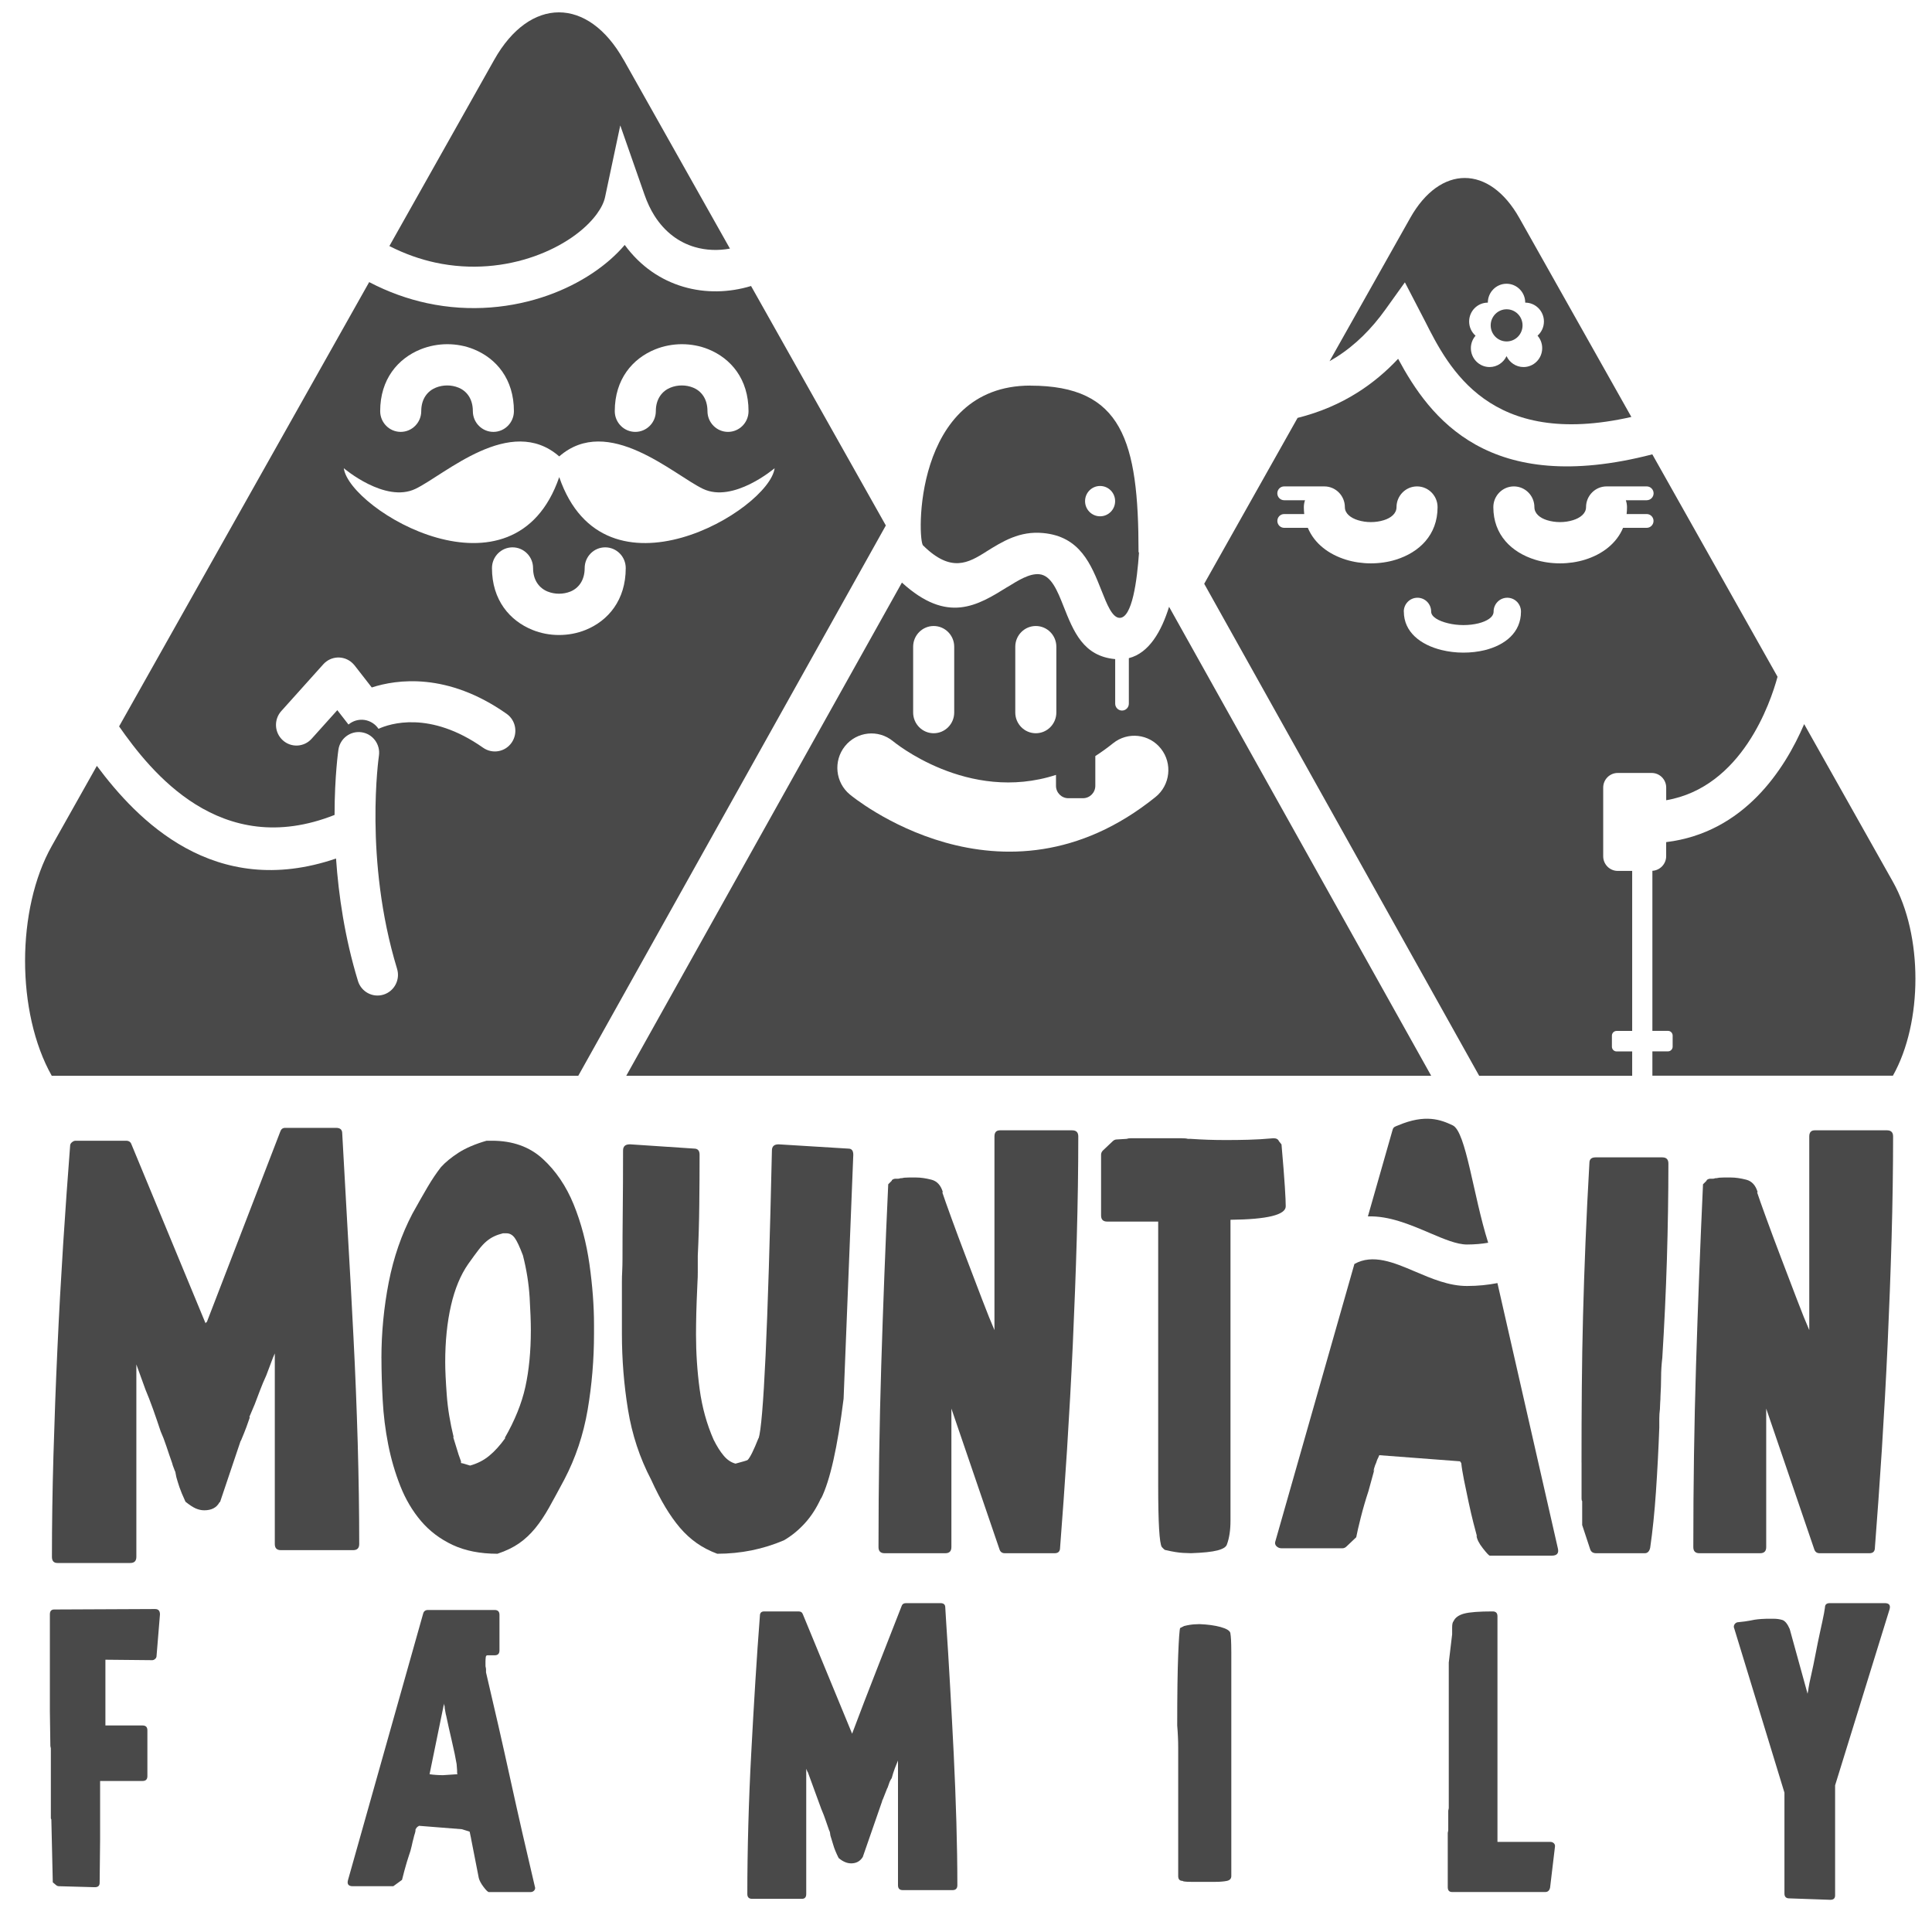
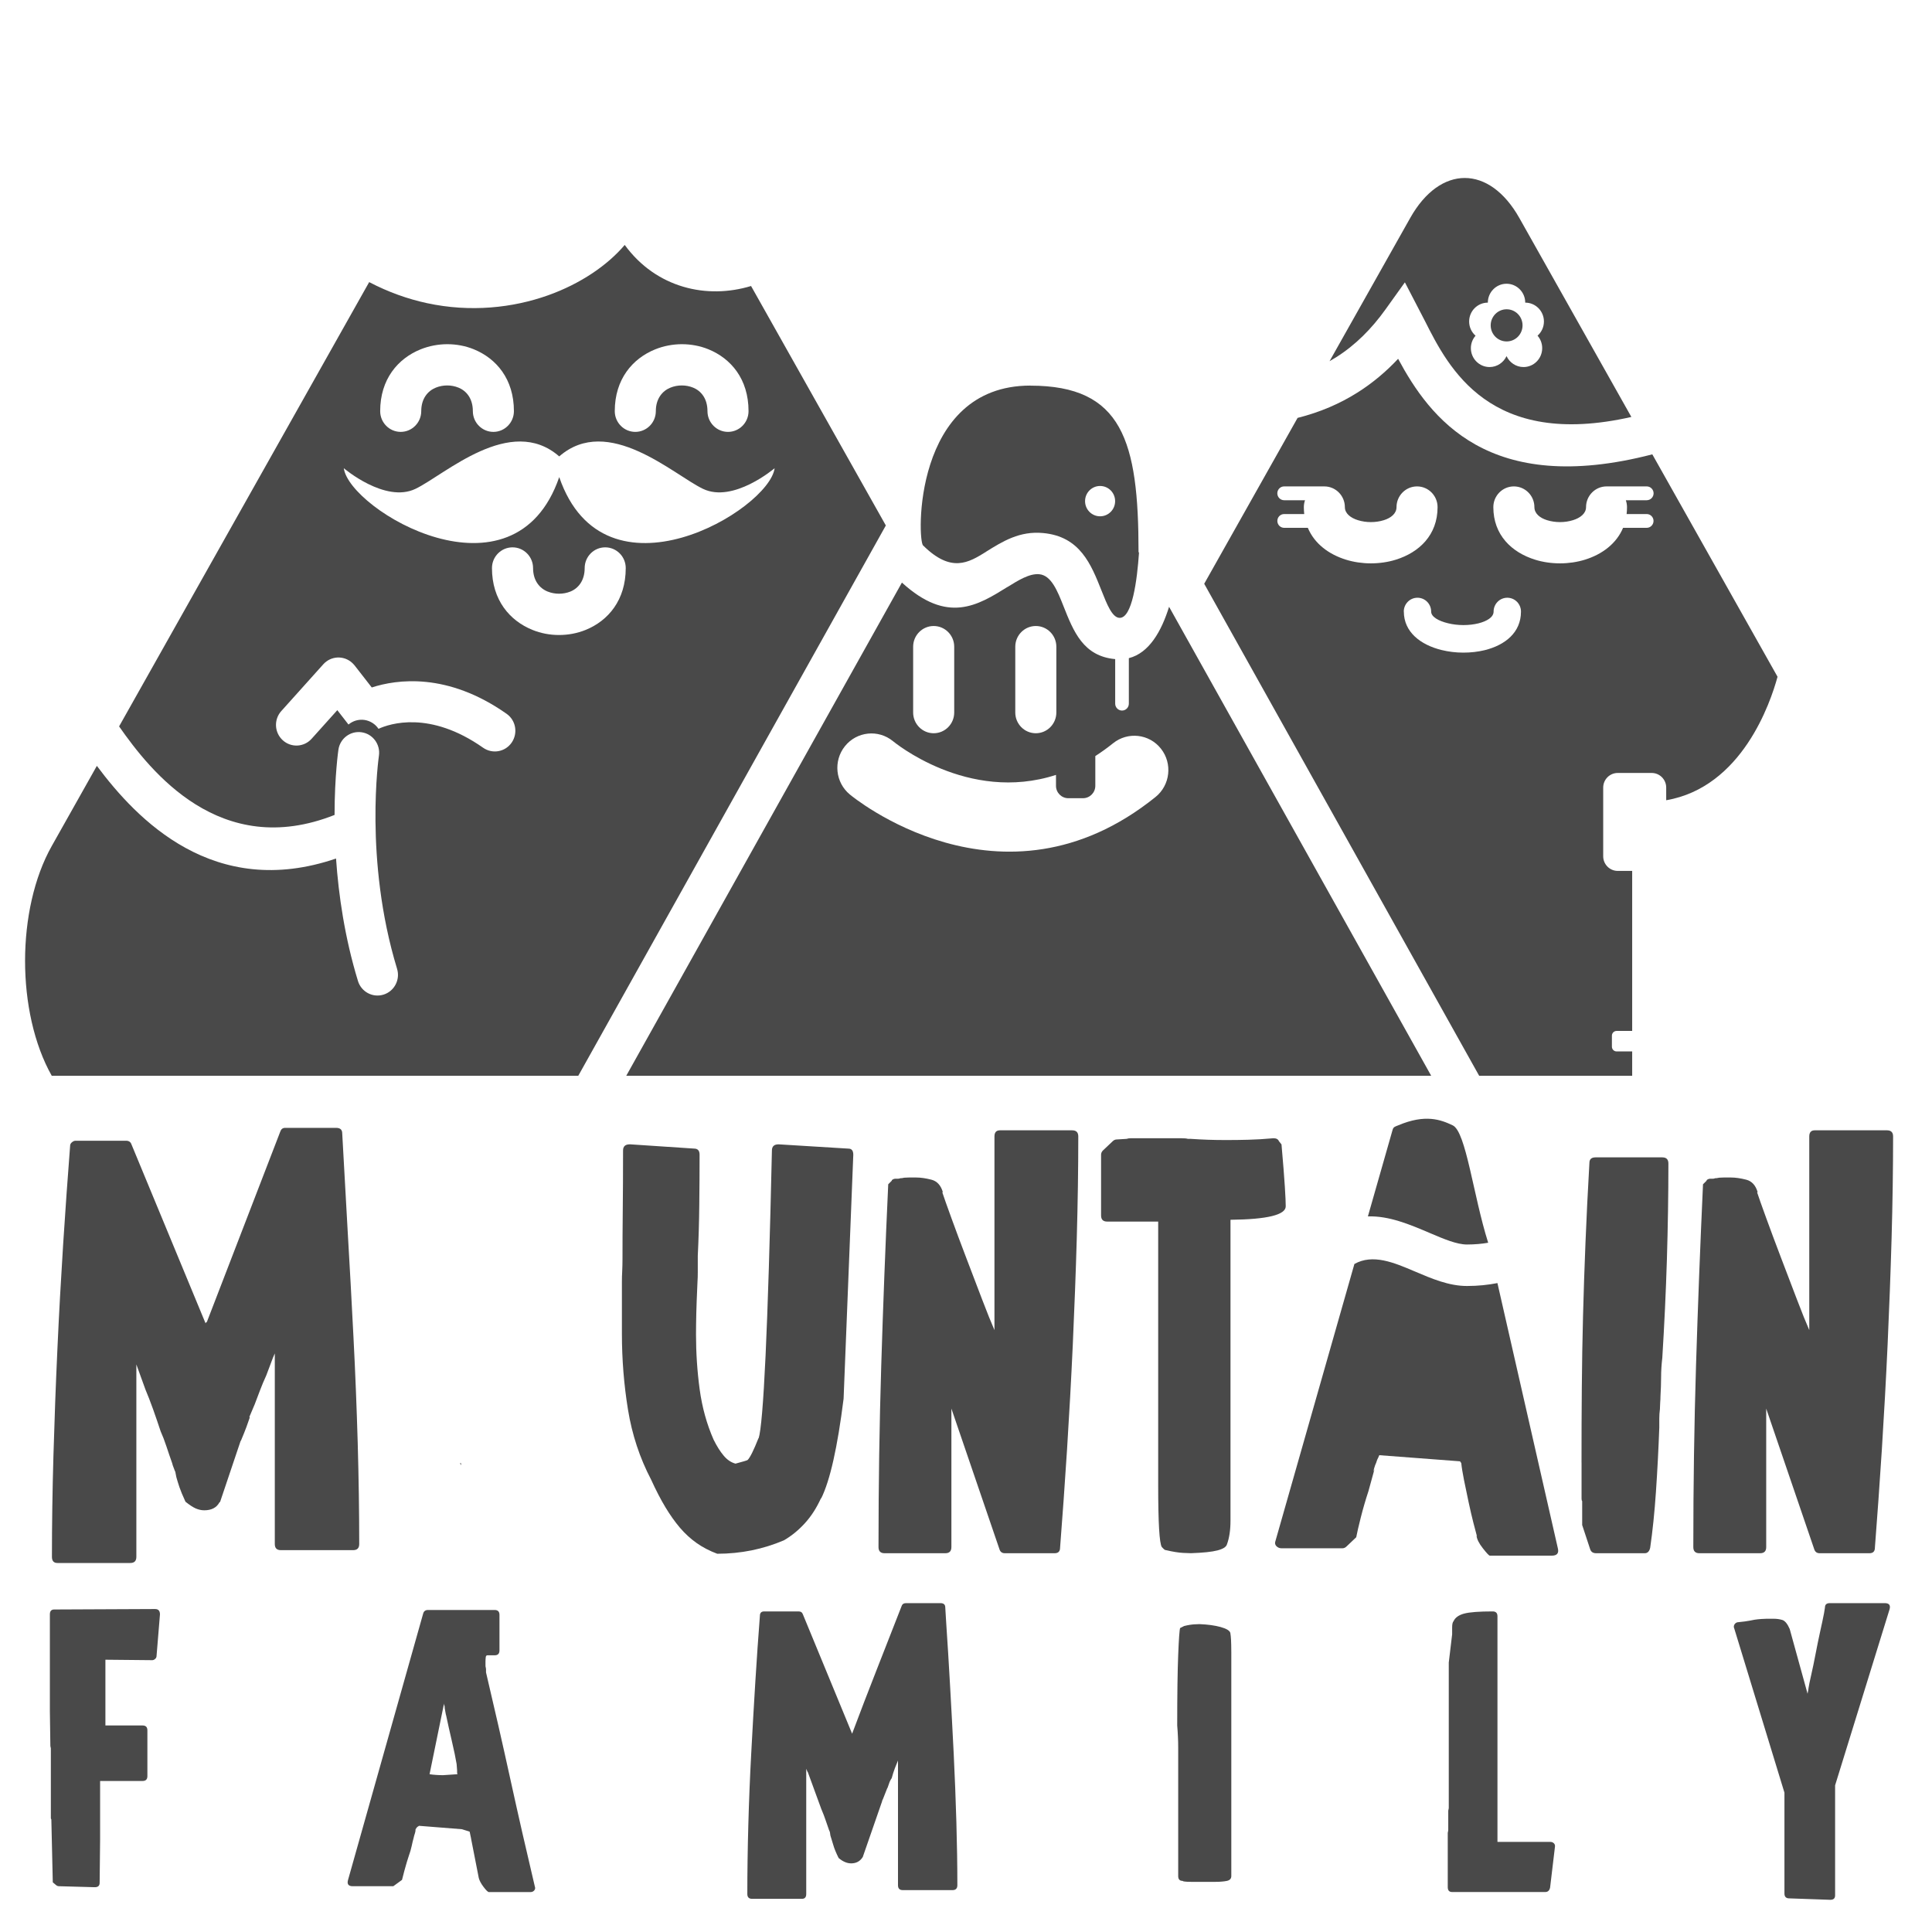
<svg xmlns="http://www.w3.org/2000/svg" width="59" height="59" viewBox="0 0 59 59" fill="none">
-   <path fill-rule="evenodd" clip-rule="evenodd" d="M50.882 25.717C53.262 25.428 54.505 23.493 55.096 22.113L57.806 26.928C58.723 28.557 58.723 31.221 57.806 32.85H50.461V32.107H50.938C51.015 32.107 51.08 32.042 51.08 31.963V31.625C51.08 31.546 51.017 31.481 50.938 31.481H50.461V26.593C50.694 26.58 50.882 26.384 50.882 26.147V25.716V25.717Z" fill="#494949" />
  <path fill-rule="evenodd" clip-rule="evenodd" d="M50.289 15.276C50.404 15.276 50.498 15.181 50.498 15.065C50.498 14.949 50.404 14.854 50.289 14.854H49.062C48.716 14.854 48.435 15.138 48.435 15.487C48.435 15.68 48.26 15.816 48.037 15.885C47.912 15.924 47.777 15.944 47.642 15.944C47.507 15.944 47.371 15.925 47.246 15.886C47.028 15.819 46.858 15.683 46.858 15.487C46.858 15.138 46.577 14.854 46.231 14.854C45.885 14.854 45.604 15.138 45.604 15.487C45.604 16.338 46.163 16.869 46.879 17.092C47.119 17.167 47.38 17.204 47.641 17.204C47.902 17.204 48.162 17.166 48.404 17.091C48.924 16.929 49.362 16.605 49.566 16.119H50.287C50.402 16.119 50.496 16.025 50.496 15.908C50.496 15.792 50.402 15.698 50.287 15.698H49.674C49.682 15.63 49.686 15.559 49.686 15.487C49.686 15.415 49.673 15.342 49.65 15.277H50.286L50.289 15.276ZM39.215 15.276C39.1 15.276 39.007 15.181 39.007 15.065C39.007 14.949 39.1 14.854 39.215 14.854H40.443C40.789 14.854 41.07 15.138 41.07 15.487C41.07 15.68 41.245 15.816 41.468 15.885C41.593 15.924 41.728 15.944 41.863 15.944C41.998 15.944 42.134 15.925 42.258 15.886C42.477 15.819 42.647 15.683 42.647 15.487C42.647 15.138 42.928 14.854 43.274 14.854C43.62 14.854 43.901 15.138 43.901 15.487C43.901 16.338 43.342 16.869 42.626 17.092C42.386 17.167 42.124 17.204 41.864 17.204C41.603 17.204 41.342 17.166 41.101 17.091C40.58 16.929 40.142 16.605 39.939 16.119H39.217C39.101 16.119 39.008 16.025 39.008 15.908C39.008 15.792 39.101 15.698 39.217 15.698H39.829C39.822 15.63 39.817 15.559 39.817 15.487C39.817 15.415 39.83 15.342 39.853 15.277H39.218L39.215 15.276ZM42.869 18.677C42.869 18.444 43.055 18.254 43.287 18.254C43.519 18.254 43.705 18.443 43.705 18.677C43.705 18.838 43.933 18.964 44.219 19.033C44.366 19.07 44.527 19.088 44.686 19.089C44.844 19.089 45.001 19.072 45.145 19.037C45.408 18.971 45.612 18.849 45.612 18.677C45.612 18.444 45.798 18.254 46.03 18.254C46.262 18.254 46.448 18.443 46.448 18.677C46.448 19.316 45.965 19.699 45.341 19.855C45.134 19.905 44.909 19.931 44.684 19.93C44.459 19.93 44.233 19.902 44.025 19.851C43.38 19.693 42.871 19.3 42.871 18.677H42.869ZM36.773 17.83L39.626 12.762C40.316 12.588 40.921 12.326 41.458 11.986C41.919 11.695 42.328 11.35 42.696 10.957C43.665 12.76 45.452 15.172 50.459 13.875L54.283 20.667C54.069 21.458 53.197 24.04 50.883 24.438V24.051C50.883 23.805 50.684 23.605 50.441 23.605H49.402C49.158 23.605 48.959 23.805 48.959 24.051V26.149C48.959 26.395 49.158 26.596 49.402 26.596H49.844V31.483H49.368C49.29 31.483 49.225 31.547 49.225 31.627V31.965C49.225 32.043 49.289 32.109 49.368 32.109H49.844V32.852H45.171L36.776 17.83H36.773Z" fill="#494949" />
  <path fill-rule="evenodd" clip-rule="evenodd" d="M9.516 22.561C9.284 22.819 8.89 22.839 8.634 22.605C8.378 22.371 8.358 21.973 8.59 21.715L9.872 20.287C10.104 20.028 10.498 20.008 10.754 20.242C10.781 20.267 10.805 20.292 10.827 20.32H10.828L11.353 20.994C12.117 20.746 13.66 20.526 15.469 21.797C15.754 21.996 15.823 22.39 15.626 22.677C15.429 22.964 15.039 23.034 14.754 22.835C13.123 21.688 11.897 22.102 11.559 22.257C11.464 22.115 11.311 22.013 11.13 21.986C10.947 21.96 10.773 22.016 10.642 22.126L10.301 21.687L9.516 22.561ZM12.864 12.556C12.864 12.905 12.582 13.189 12.237 13.189C11.891 13.189 11.61 12.905 11.61 12.556C11.61 11.58 12.152 10.948 12.845 10.668C13.101 10.565 13.379 10.512 13.656 10.511C13.934 10.511 14.212 10.562 14.468 10.666C15.156 10.946 15.694 11.575 15.694 12.556C15.694 12.905 15.413 13.189 15.067 13.189C14.721 13.189 14.44 12.905 14.44 12.556C14.44 12.175 14.248 11.938 14.002 11.838C13.893 11.793 13.775 11.771 13.656 11.771C13.538 11.771 13.419 11.793 13.309 11.838C13.059 11.939 12.864 12.178 12.864 12.555V12.556ZM20.028 12.556C20.028 12.905 19.747 13.189 19.401 13.189C19.055 13.189 18.774 12.905 18.774 12.556C18.774 11.58 19.317 10.948 20.01 10.668C20.265 10.565 20.543 10.512 20.821 10.511C21.099 10.511 21.377 10.562 21.633 10.666C22.321 10.946 22.859 11.575 22.859 12.556C22.859 12.905 22.578 13.189 22.232 13.189C21.886 13.189 21.605 12.905 21.605 12.556C21.605 12.175 21.413 11.938 21.167 11.838C21.058 11.793 20.94 11.771 20.821 11.771C20.703 11.771 20.584 11.793 20.474 11.838C20.224 11.939 20.028 12.178 20.028 12.555V12.556ZM15.024 17.348C15.024 16.998 15.306 16.715 15.652 16.715C15.997 16.715 16.279 16.998 16.279 17.348C16.279 17.726 16.474 17.964 16.724 18.065C16.834 18.109 16.953 18.131 17.071 18.131C17.19 18.131 17.308 18.109 17.417 18.066C17.663 17.966 17.855 17.729 17.855 17.348C17.855 16.998 18.136 16.715 18.482 16.715C18.828 16.715 19.109 16.998 19.109 17.348C19.109 18.328 18.572 18.958 17.883 19.237C17.627 19.341 17.349 19.392 17.071 19.392C16.793 19.392 16.516 19.34 16.26 19.236C15.567 18.956 15.024 18.324 15.024 17.348ZM17.078 13.938C15.587 12.636 13.588 14.496 12.689 14.928C11.76 15.375 10.499 14.298 10.499 14.298C10.67 15.577 15.698 18.581 17.078 14.57C18.458 18.582 23.486 15.577 23.656 14.298C23.656 14.298 22.395 15.375 21.467 14.928C20.567 14.496 18.569 12.636 17.078 13.938ZM22.936 8.734L27.052 16.047L17.66 32.852H1.58C0.494 30.923 0.494 27.767 1.58 25.837L2.958 23.388C4.18 25.027 6.528 27.491 10.262 26.218C10.339 27.333 10.527 28.632 10.931 29.956C11.032 30.29 11.382 30.476 11.712 30.374C12.042 30.272 12.227 29.919 12.126 29.586C11.107 26.243 11.571 23.085 11.572 23.076C11.621 22.73 11.383 22.411 11.041 22.362C10.698 22.313 10.382 22.553 10.334 22.898C10.334 22.903 10.218 23.682 10.217 24.887C6.724 26.27 4.594 23.55 3.637 22.183L11.274 8.615C11.861 8.922 12.453 9.131 13.036 9.257C14.371 9.545 15.658 9.401 16.732 9.02C17.728 8.666 18.552 8.101 19.078 7.48C19.561 8.142 20.189 8.556 20.865 8.756C21.544 8.957 22.266 8.937 22.933 8.735L22.936 8.734Z" fill="#494949" />
  <path fill-rule="evenodd" clip-rule="evenodd" d="M33.449 23.088V23.997C33.449 24.206 33.28 24.376 33.073 24.376H32.623C32.417 24.376 32.248 24.206 32.248 23.997V23.664C29.551 24.54 27.277 22.639 27.269 22.633C26.823 22.268 26.167 22.335 25.804 22.786C25.442 23.236 25.509 23.899 25.956 24.265C25.969 24.276 30.584 28.133 35.289 24.338C35.737 23.976 35.811 23.316 35.453 22.863C35.095 22.41 34.441 22.336 33.991 22.698C33.811 22.843 33.63 22.972 33.451 23.088M27.886 19.75C27.886 19.401 28.167 19.117 28.513 19.117C28.859 19.117 29.14 19.401 29.14 19.75V21.759C29.14 22.108 28.859 22.392 28.513 22.392C28.167 22.392 27.886 22.108 27.886 21.759V19.75ZM31.005 19.75C31.005 19.401 31.286 19.117 31.632 19.117C31.978 19.117 32.259 19.401 32.259 19.75V21.759C32.259 22.108 31.978 22.392 31.632 22.392C31.286 22.392 31.005 22.108 31.005 21.759V19.75ZM35.703 18.533L43.706 32.852H19.125L27.543 17.791C28.936 19.062 29.852 18.493 30.764 17.926V17.928C31.104 17.717 31.442 17.508 31.738 17.536C32.105 17.57 32.295 18.05 32.478 18.513C32.786 19.291 33.083 20.04 34.056 20.128V21.488C34.056 21.605 34.15 21.699 34.265 21.699C34.38 21.699 34.473 21.605 34.473 21.488V20.099C35.093 19.942 35.469 19.277 35.7 18.535L35.703 18.533Z" fill="#494949" />
  <path d="M52.116 36.052C52.116 36.04 52.128 36.027 52.153 36.015C52.179 36.002 52.203 35.996 52.228 35.996H52.303C52.328 35.996 52.346 35.993 52.359 35.987C52.371 35.98 52.396 35.978 52.433 35.978C52.471 35.966 52.539 35.959 52.638 35.959H52.861C52.997 35.959 53.152 35.981 53.324 36.025C53.497 36.068 53.615 36.197 53.676 36.408H53.658C53.707 36.558 53.799 36.82 53.936 37.194C54.072 37.568 54.223 37.974 54.39 38.411C54.557 38.847 54.717 39.268 54.872 39.674C55.027 40.08 55.153 40.394 55.252 40.619V34.705C55.252 34.58 55.308 34.518 55.419 34.518H57.626C57.75 34.518 57.812 34.58 57.812 34.705C57.812 35.703 57.796 36.738 57.766 37.812C57.735 38.885 57.694 39.964 57.645 41.05C57.595 42.136 57.536 43.206 57.469 44.261C57.401 45.315 57.33 46.316 57.256 47.265C57.256 47.377 57.2 47.433 57.089 47.433H55.568C55.482 47.433 55.427 47.39 55.401 47.303L53.937 43.016V47.246C53.937 47.371 53.875 47.433 53.751 47.433H51.897C51.772 47.433 51.711 47.371 51.711 47.246C51.711 45.35 51.738 43.496 51.794 41.687C51.85 39.878 51.921 38.038 52.007 36.166L52.118 36.055L52.116 36.052Z" fill="#494949" />
  <path d="M48.298 44.661V45.766C48.298 45.804 48.305 45.828 48.317 45.842V46.572L48.558 47.302C48.584 47.39 48.645 47.433 48.744 47.433H50.227C50.314 47.433 50.37 47.376 50.394 47.264C50.469 46.752 50.527 46.182 50.57 45.552C50.613 44.922 50.647 44.27 50.672 43.596V43.316C50.672 43.228 50.678 43.135 50.691 43.036C50.691 42.986 50.694 42.92 50.699 42.839C50.706 42.758 50.708 42.693 50.708 42.643C50.72 42.432 50.727 42.238 50.727 42.063C50.727 41.875 50.739 41.676 50.764 41.464C50.826 40.466 50.873 39.467 50.904 38.47C50.934 37.471 50.95 36.492 50.95 35.531C50.95 35.406 50.888 35.344 50.764 35.344H48.724C48.6 35.344 48.538 35.4 48.538 35.512C48.489 36.373 48.448 37.184 48.418 37.946C48.387 38.707 48.362 39.453 48.343 40.182C48.324 40.912 48.312 41.642 48.306 42.372C48.299 43.102 48.297 43.866 48.297 44.665" fill="#494949" />
  <path fill-rule="evenodd" clip-rule="evenodd" d="M33.595 14.841C33.849 14.841 34.054 15.048 34.054 15.304C34.054 15.56 33.849 15.767 33.595 15.767C33.341 15.767 33.136 15.56 33.136 15.304C33.136 15.048 33.341 14.841 33.595 14.841ZM31.467 11.777C34.271 11.777 34.769 13.459 34.769 16.855L34.783 16.881C34.726 17.71 34.576 18.895 34.181 18.868C33.962 18.852 33.805 18.457 33.642 18.045C33.319 17.23 32.983 16.382 31.854 16.278C31.138 16.211 30.625 16.529 30.112 16.849V16.851C29.583 17.179 29.052 17.509 28.192 16.659C28.014 16.552 27.859 11.775 31.466 11.775L31.467 11.777Z" fill="#494949" />
  <path fill-rule="evenodd" clip-rule="evenodd" d="M46.007 8.665C46.322 8.665 46.578 8.924 46.578 9.242C46.893 9.242 47.149 9.5 47.149 9.818C47.149 9.991 47.073 10.146 46.954 10.251C47.043 10.353 47.096 10.486 47.096 10.632C47.096 10.95 46.841 11.209 46.526 11.209C46.296 11.209 46.098 11.071 46.007 10.875C45.916 11.072 45.718 11.209 45.489 11.209C45.174 11.209 44.918 10.95 44.918 10.632C44.918 10.486 44.972 10.353 45.061 10.252C44.941 10.147 44.865 9.992 44.865 9.818C44.865 9.5 45.121 9.242 45.436 9.242C45.436 8.924 45.692 8.665 46.007 8.665ZM40.602 11.031L43.065 6.657C43.981 5.028 45.481 5.028 46.398 6.657L49.819 12.733C45.491 13.714 44.239 11.236 43.518 9.808L42.903 8.622L42.312 9.447C41.886 10.042 41.393 10.538 40.799 10.913C40.734 10.954 40.67 10.992 40.603 11.03L40.602 11.031Z" fill="#494949" />
  <path fill-rule="evenodd" clip-rule="evenodd" d="M46.01 9.445C46.279 9.445 46.496 9.665 46.496 9.936C46.496 10.208 46.279 10.427 46.01 10.427C45.741 10.427 45.523 10.208 45.523 9.936C45.523 9.665 45.741 9.445 46.01 9.445Z" fill="#494949" />
-   <path fill-rule="evenodd" clip-rule="evenodd" d="M19.044 1.824L22.291 7.592C21.932 7.658 21.562 7.646 21.213 7.543C20.743 7.405 20.307 7.096 19.984 6.585C19.869 6.402 19.766 6.187 19.68 5.94L18.942 3.83L18.478 6.018C18.444 6.181 18.356 6.357 18.224 6.537C17.853 7.042 17.177 7.522 16.32 7.826C15.442 8.137 14.39 8.255 13.295 8.019C12.832 7.919 12.361 7.754 11.891 7.514L15.094 1.824C16.18 -0.105 17.956 -0.105 19.042 1.824" fill="#494949" />
  <path d="M45.447 37.952C44.992 36.52 44.771 34.561 44.365 34.367C44 34.193 43.528 34.014 42.696 34.367C42.616 34.4 42.554 34.41 42.529 34.498L41.773 37.147C42.421 37.125 43.057 37.395 43.673 37.658C44.086 37.834 44.488 38.005 44.797 38.005C45.04 38.005 45.258 37.984 45.447 37.951" fill="#494949" />
  <path d="M45.089 46.889C45.101 47.001 45.166 47.133 45.284 47.282C45.401 47.432 45.472 47.507 45.497 47.507H47.389C47.549 47.507 47.611 47.432 47.574 47.282L45.729 39.183C45.453 39.237 45.142 39.272 44.799 39.272C44.247 39.272 43.727 39.05 43.19 38.821C42.572 38.558 41.924 38.282 41.361 38.6L38.951 47.057C38.926 47.119 38.936 47.173 38.979 47.217C39.022 47.26 39.074 47.282 39.137 47.282H40.991C41.041 47.282 41.084 47.263 41.121 47.226L41.417 46.945C41.443 46.808 41.489 46.605 41.557 46.337C41.625 46.069 41.702 45.804 41.789 45.541L41.974 44.868L41.937 44.943C41.937 44.943 41.946 44.909 41.964 44.84C41.983 44.771 42.005 44.712 42.029 44.663C42.029 44.65 42.032 44.64 42.038 44.635C42.044 44.628 42.047 44.619 42.047 44.607L42.028 44.682C42.04 44.62 42.053 44.579 42.065 44.561C42.077 44.542 42.096 44.501 42.121 44.439L44.587 44.626L44.625 44.682C44.637 44.808 44.665 44.978 44.708 45.197C44.751 45.415 44.798 45.64 44.848 45.87C44.897 46.101 44.947 46.314 44.996 46.507C45.045 46.7 45.083 46.84 45.107 46.928L45.088 46.89L45.089 46.889Z" fill="#494949" />
  <path d="M39.058 34.853C39.034 34.791 38.978 34.76 38.891 34.76C38.607 34.785 38.35 34.801 38.121 34.806C37.893 34.813 37.661 34.815 37.426 34.815C37.241 34.815 37.062 34.812 36.888 34.806C36.715 34.8 36.542 34.791 36.369 34.779H36.277C36.239 34.766 36.171 34.76 36.072 34.76H34.533C34.484 34.76 34.441 34.766 34.404 34.779L34.107 34.797C34.058 34.797 34.015 34.816 33.977 34.854L33.681 35.134C33.644 35.172 33.625 35.215 33.625 35.265V37.118C33.625 37.243 33.687 37.305 33.811 37.305H35.369V45.354C35.369 46.502 35.406 47.133 35.48 47.244C35.492 47.257 35.51 47.275 35.536 47.301C35.561 47.326 35.585 47.339 35.61 47.339C35.82 47.389 35.993 47.416 36.13 47.423C36.266 47.429 36.346 47.432 36.371 47.432C36.742 47.419 37.011 47.391 37.178 47.347C37.345 47.304 37.441 47.244 37.466 47.17C37.541 46.971 37.577 46.727 37.577 46.44V37.25C38.702 37.238 39.264 37.1 39.264 36.838C39.264 36.738 39.256 36.538 39.237 36.239C39.218 35.94 39.184 35.509 39.135 34.948L39.06 34.855L39.058 34.853Z" fill="#494949" />
  <path d="M27.233 36.052C27.233 36.04 27.245 36.027 27.271 36.015C27.295 36.002 27.32 35.996 27.345 35.996H27.42C27.445 35.996 27.463 35.993 27.476 35.987C27.488 35.98 27.513 35.978 27.551 35.978C27.588 35.966 27.656 35.959 27.755 35.959H27.978C28.114 35.959 28.269 35.981 28.441 36.025C28.615 36.068 28.732 36.197 28.794 36.408H28.775C28.824 36.558 28.917 36.82 29.053 37.194C29.189 37.568 29.34 37.974 29.507 38.411C29.674 38.847 29.835 39.268 29.989 39.674C30.144 40.08 30.27 40.394 30.369 40.619V34.705C30.369 34.58 30.425 34.518 30.536 34.518H32.743C32.867 34.518 32.929 34.58 32.929 34.705C32.929 35.703 32.913 36.738 32.883 37.812C32.852 38.885 32.811 39.964 32.762 41.05C32.712 42.136 32.653 43.206 32.586 44.261C32.518 45.315 32.447 46.316 32.373 47.265C32.373 47.377 32.317 47.433 32.206 47.433H30.686C30.599 47.433 30.544 47.39 30.519 47.303L29.054 43.016V47.246C29.054 47.371 28.992 47.433 28.868 47.433H27.014C26.89 47.433 26.828 47.371 26.828 47.246C26.828 45.35 26.856 43.496 26.912 41.687C26.968 39.878 27.038 38.038 27.125 36.166L27.235 36.055L27.233 36.052Z" fill="#494949" />
  <path d="M19.232 34.946C19.095 34.946 19.027 35.008 19.027 35.134C19.027 35.82 19.024 36.431 19.018 36.968C19.012 37.504 19.01 37.997 19.01 38.446C19.01 38.583 19.006 38.708 19.001 38.821C18.994 38.932 18.992 39.045 18.992 39.157V40.73C18.992 41.516 19.054 42.289 19.178 43.05C19.302 43.812 19.537 44.523 19.883 45.184C20.031 45.508 20.176 45.789 20.319 46.026C20.461 46.263 20.61 46.472 20.763 46.653C20.918 46.834 21.088 46.99 21.273 47.121C21.458 47.252 21.668 47.361 21.903 47.449C22.262 47.449 22.611 47.414 22.951 47.346C23.291 47.277 23.622 47.174 23.943 47.037C24.178 46.899 24.391 46.725 24.583 46.512C24.776 46.301 24.939 46.045 25.075 45.746V45.764C25.348 45.216 25.576 44.199 25.762 42.714L26.058 35.264C26.058 35.139 26.009 35.077 25.91 35.077L23.777 34.946C23.641 34.946 23.573 35.008 23.573 35.134C23.512 37.854 23.447 39.944 23.379 41.404C23.311 42.863 23.239 43.705 23.166 43.93V43.911C23.018 44.286 22.907 44.51 22.832 44.585C22.82 44.597 22.696 44.635 22.461 44.697C22.325 44.66 22.204 44.579 22.1 44.453C21.994 44.328 21.892 44.166 21.793 43.967C21.584 43.493 21.441 42.978 21.366 42.423C21.291 41.868 21.255 41.309 21.255 40.748C21.255 40.548 21.259 40.33 21.264 40.093C21.271 39.856 21.279 39.612 21.291 39.362C21.291 39.313 21.295 39.241 21.3 39.148C21.307 39.053 21.309 38.957 21.309 38.857V38.352C21.334 37.84 21.35 37.316 21.355 36.779C21.362 36.243 21.364 35.738 21.364 35.263C21.364 35.138 21.308 35.076 21.197 35.076L19.232 34.945V34.946Z" fill="#494949" />
-   <path d="M14.078 44.681C14.104 44.681 14.134 44.688 14.171 44.7C14.208 44.712 14.27 44.731 14.356 44.756C14.579 44.694 14.774 44.594 14.94 44.457C15.107 44.32 15.271 44.139 15.432 43.914H15.414C15.722 43.378 15.933 42.857 16.044 42.352C16.155 41.846 16.211 41.269 16.211 40.621C16.211 40.371 16.199 40.038 16.174 39.619C16.148 39.201 16.081 38.773 15.969 38.337C15.87 38.075 15.787 37.897 15.719 37.804C15.651 37.711 15.567 37.663 15.469 37.663H15.358C15.259 37.688 15.169 37.719 15.089 37.757C15.008 37.795 14.931 37.845 14.857 37.907C14.782 37.969 14.702 38.056 14.615 38.168C14.529 38.28 14.423 38.424 14.3 38.598C14.065 38.935 13.889 39.359 13.772 39.871C13.655 40.383 13.596 40.958 13.596 41.594C13.596 41.843 13.612 42.176 13.643 42.595C13.673 43.013 13.745 43.446 13.855 43.896L13.837 43.877L14.004 44.42L14.078 44.627V44.683V44.681ZM11.648 41.48C11.648 40.695 11.723 39.921 11.871 39.16C12.02 38.399 12.261 37.701 12.595 37.063C12.768 36.752 12.922 36.48 13.058 36.249C13.194 36.018 13.331 35.816 13.467 35.641C13.603 35.491 13.782 35.345 14.005 35.2C14.228 35.058 14.512 34.936 14.858 34.836H15.025C15.655 34.836 16.171 35.02 16.573 35.388C16.975 35.756 17.29 36.221 17.519 36.782C17.747 37.344 17.908 37.952 18.001 38.607C18.093 39.262 18.14 39.877 18.14 40.451V40.731C18.14 41.517 18.075 42.291 17.946 43.052C17.816 43.813 17.578 44.525 17.232 45.185C17.058 45.51 16.905 45.794 16.769 46.036C16.632 46.28 16.491 46.492 16.343 46.672C16.194 46.853 16.031 47.006 15.851 47.131C15.672 47.256 15.452 47.362 15.192 47.449C14.66 47.449 14.203 47.358 13.819 47.178C13.436 46.997 13.114 46.753 12.855 46.447C12.596 46.142 12.385 45.786 12.225 45.38C12.065 44.975 11.941 44.55 11.854 44.107C11.767 43.664 11.711 43.215 11.687 42.759C11.662 42.304 11.649 41.876 11.649 41.477L11.648 41.48Z" fill="#494949" />
-   <path d="M14.078 44.755C14.078 44.844 14.085 44.882 14.097 44.868C14.109 44.856 14.103 44.811 14.078 44.736V44.755Z" fill="#494949" />
  <path d="M14.059 44.699C14.047 44.699 14.044 44.695 14.05 44.689C14.057 44.682 14.066 44.68 14.078 44.68V44.737C14.066 44.737 14.059 44.725 14.059 44.699Z" fill="#494949" />
  <path d="M6.702 45.879C6.615 46.04 6.46 46.122 6.238 46.122C6.152 46.122 6.065 46.103 5.979 46.066C5.892 46.028 5.787 45.959 5.664 45.86C5.577 45.672 5.516 45.523 5.478 45.411C5.441 45.299 5.41 45.199 5.386 45.112L5.349 44.924V44.943C5.337 44.906 5.321 44.866 5.303 44.821C5.284 44.778 5.269 44.73 5.257 44.681C5.195 44.506 5.136 44.335 5.081 44.166C5.025 43.998 4.967 43.845 4.905 43.708C4.831 43.483 4.754 43.259 4.674 43.034C4.593 42.809 4.516 42.609 4.442 42.435L4.164 41.667V47.544C4.164 47.669 4.103 47.731 3.979 47.731H1.753C1.642 47.731 1.586 47.669 1.586 47.544C1.586 46.558 1.601 45.526 1.632 44.447C1.663 43.367 1.703 42.285 1.753 41.2C1.802 40.114 1.862 39.044 1.929 37.989C1.997 36.936 2.068 35.934 2.142 34.985C2.142 34.948 2.16 34.913 2.198 34.882C2.235 34.851 2.272 34.836 2.308 34.836H3.848C3.935 34.836 3.99 34.873 4.015 34.948L6.278 40.413C6.278 40.401 6.284 40.391 6.297 40.385C6.309 40.379 6.315 40.37 6.315 40.358V40.377L8.56 34.555C8.585 34.481 8.634 34.443 8.708 34.443H10.266C10.39 34.443 10.451 34.5 10.451 34.612C10.501 35.548 10.557 36.546 10.618 37.606C10.68 38.667 10.739 39.739 10.794 40.825C10.85 41.911 10.893 42.991 10.924 44.063C10.954 45.136 10.97 46.166 10.97 47.152C10.97 47.277 10.908 47.339 10.784 47.339H8.577C8.453 47.339 8.392 47.277 8.392 47.152V41.331L8.336 41.461L8.131 42.004C8.057 42.166 7.995 42.314 7.946 42.444C7.896 42.575 7.84 42.722 7.779 42.884L7.612 43.278H7.631C7.606 43.353 7.572 43.45 7.529 43.568C7.486 43.687 7.426 43.833 7.353 44.008V43.989L6.723 45.861L6.704 45.88L6.702 45.879Z" fill="#494949" />
  <path d="M52.96 49.732C52.94 49.682 52.946 49.638 52.974 49.598C53.004 49.558 53.044 49.538 53.092 49.538C53.112 49.538 53.175 49.53 53.284 49.516C53.392 49.501 53.49 49.483 53.578 49.464C53.647 49.453 53.719 49.446 53.792 49.441C53.866 49.436 53.917 49.434 53.947 49.434H54.168C54.257 49.434 54.343 49.446 54.426 49.47C54.509 49.495 54.585 49.587 54.654 49.745L55.2 51.724C55.22 51.624 55.23 51.566 55.23 51.546C55.24 51.476 55.267 51.345 55.311 51.151C55.355 50.957 55.4 50.745 55.444 50.512C55.488 50.279 55.535 50.051 55.584 49.827C55.634 49.604 55.673 49.418 55.702 49.27L55.731 49.091C55.731 49.001 55.781 48.957 55.879 48.957H57.56C57.687 48.957 57.736 49.017 57.707 49.136L56.041 54.521V57.883C56.041 57.973 55.992 58.017 55.894 58.017L54.641 57.973C54.542 57.973 54.494 57.923 54.494 57.825V54.745L52.961 49.73L52.96 49.732ZM45.73 56.248H47.337C47.386 56.248 47.426 56.262 47.454 56.292C47.484 56.322 47.494 56.362 47.484 56.411L47.337 57.645C47.317 57.735 47.268 57.779 47.19 57.779H44.345C44.256 57.779 44.212 57.729 44.212 57.631V55.98C44.212 55.969 44.214 55.955 44.22 55.935C44.224 55.915 44.227 55.901 44.227 55.891V55.31C44.227 55.29 44.23 55.273 44.235 55.258C44.239 55.244 44.243 55.226 44.243 55.206V50.772L44.346 49.909V49.701C44.346 49.601 44.36 49.537 44.39 49.507C44.439 49.398 44.547 49.321 44.714 49.276C44.881 49.232 45.17 49.21 45.583 49.21C45.682 49.21 45.73 49.26 45.73 49.358V56.247V56.248ZM36.157 49.657C36.274 49.627 36.377 49.611 36.466 49.605C36.555 49.601 36.609 49.598 36.629 49.598C36.885 49.608 37.101 49.638 37.278 49.687C37.455 49.737 37.553 49.796 37.572 49.866C37.582 49.926 37.59 49.998 37.594 50.082C37.598 50.166 37.602 50.292 37.602 50.461V57.291C37.602 57.37 37.558 57.419 37.469 57.439C37.419 57.449 37.366 57.457 37.306 57.461C37.247 57.467 37.173 57.469 37.086 57.469H36.393C36.275 57.469 36.192 57.463 36.142 57.455H36.157C36.147 57.455 36.137 57.452 36.127 57.447C36.117 57.442 36.113 57.439 36.113 57.439C36.024 57.439 35.98 57.389 35.98 57.291V53.363C35.98 53.255 35.978 53.145 35.972 53.036C35.968 52.928 35.96 52.813 35.95 52.694C35.95 51.752 35.96 51.033 35.98 50.536C36 50.04 36.02 49.767 36.039 49.718L36.157 49.658V49.657ZM26.347 56.71C26.268 56.838 26.15 56.904 25.993 56.904C25.866 56.904 25.737 56.849 25.61 56.74C25.531 56.581 25.477 56.449 25.448 56.345C25.418 56.241 25.388 56.145 25.359 56.055L25.344 55.951L25.315 55.877L25.329 55.921C25.289 55.812 25.253 55.705 25.218 55.6C25.184 55.496 25.137 55.374 25.078 55.236L24.665 54.106V54.12L24.621 54.016V57.839C24.621 57.939 24.577 57.987 24.488 57.987H22.969C22.87 57.987 22.822 57.938 22.822 57.839C22.822 57.174 22.832 56.477 22.852 55.749C22.872 55.02 22.901 54.286 22.941 53.547C22.98 52.808 23.022 52.082 23.066 51.367C23.11 50.654 23.157 49.979 23.206 49.344C23.206 49.254 23.25 49.21 23.339 49.21H24.386C24.455 49.21 24.499 49.24 24.519 49.3L26.022 52.944C26.268 52.289 26.518 51.638 26.774 50.987C27.03 50.338 27.285 49.685 27.54 49.031C27.56 48.981 27.604 48.957 27.673 48.957H28.72C28.819 48.957 28.867 49.001 28.867 49.091L28.896 49.568C28.936 50.163 28.976 50.802 29.014 51.487C29.053 52.172 29.09 52.863 29.125 53.563C29.159 54.262 29.186 54.953 29.206 55.638C29.226 56.323 29.236 56.967 29.236 57.572C29.236 57.671 29.186 57.721 29.089 57.721H27.57C27.471 57.721 27.423 57.671 27.423 57.572V53.763C27.393 53.833 27.361 53.912 27.327 54.001C27.293 54.091 27.262 54.19 27.232 54.3C27.192 54.359 27.166 54.414 27.151 54.464C27.136 54.513 27.119 54.562 27.099 54.612V54.598L26.952 54.97V54.94C26.952 54.96 26.95 54.974 26.944 54.984C26.939 54.994 26.936 55.004 26.936 55.014L26.347 56.711V56.71ZM14.386 56.144L14.342 55.935L14.106 55.861L12.794 55.757C12.784 55.767 12.774 55.775 12.764 55.779C12.754 55.783 12.744 55.791 12.734 55.801L12.691 55.861C12.691 55.911 12.683 55.955 12.668 55.995C12.654 56.035 12.641 56.079 12.631 56.129C12.611 56.199 12.592 56.28 12.572 56.374C12.552 56.468 12.523 56.57 12.483 56.679C12.463 56.739 12.443 56.801 12.424 56.865C12.404 56.929 12.38 57.017 12.35 57.125L12.277 57.408L12.011 57.602H10.772C10.645 57.602 10.595 57.542 10.625 57.423L12.924 49.271C12.944 49.201 12.994 49.166 13.072 49.166H15.106C15.204 49.166 15.253 49.216 15.253 49.315V50.401C15.253 50.501 15.204 50.55 15.106 50.55H14.886C14.856 50.55 14.838 50.569 14.834 50.609C14.829 50.649 14.826 50.694 14.826 50.743V50.862C14.826 50.882 14.828 50.902 14.834 50.922C14.839 50.942 14.842 50.962 14.842 50.982V51.071C15.097 52.153 15.346 53.241 15.586 54.337C15.826 55.433 16.075 56.521 16.331 57.603C16.35 57.653 16.345 57.695 16.316 57.729C16.287 57.764 16.247 57.781 16.199 57.781H14.931C14.901 57.781 14.847 57.729 14.768 57.625C14.689 57.521 14.641 57.429 14.621 57.35L14.385 56.145L14.386 56.144ZM13.574 52.098C13.565 52.078 13.56 52.053 13.56 52.023L13.118 54.181C13.177 54.191 13.243 54.199 13.316 54.203C13.39 54.208 13.461 54.211 13.53 54.211L13.973 54.181C13.963 54.171 13.959 54.151 13.959 54.121V54.061L13.944 53.868C13.915 53.69 13.865 53.454 13.797 53.161C13.728 52.869 13.67 52.603 13.62 52.366V52.38C13.62 52.38 13.613 52.343 13.599 52.268C13.584 52.194 13.577 52.136 13.577 52.098H13.574ZM1.701 57.558C1.731 57.587 1.765 57.602 1.805 57.602L2.896 57.632C2.995 57.632 3.043 57.587 3.043 57.498L3.057 56.173V54.388H4.354C4.453 54.388 4.501 54.338 4.501 54.24V52.841C4.501 52.742 4.452 52.693 4.354 52.693H3.219V50.685L4.648 50.699C4.678 50.699 4.708 50.687 4.737 50.661C4.767 50.637 4.781 50.605 4.781 50.565L4.885 49.301C4.885 49.191 4.835 49.137 4.737 49.137L1.656 49.151C1.567 49.151 1.523 49.201 1.523 49.3V52.261L1.538 53.302C1.538 53.322 1.54 53.34 1.545 53.354C1.55 53.369 1.553 53.386 1.553 53.406V55.534V55.52C1.553 55.53 1.555 55.54 1.561 55.55C1.566 55.559 1.568 55.564 1.568 55.564L1.612 57.483L1.701 57.558Z" fill="#494949" />
</svg>